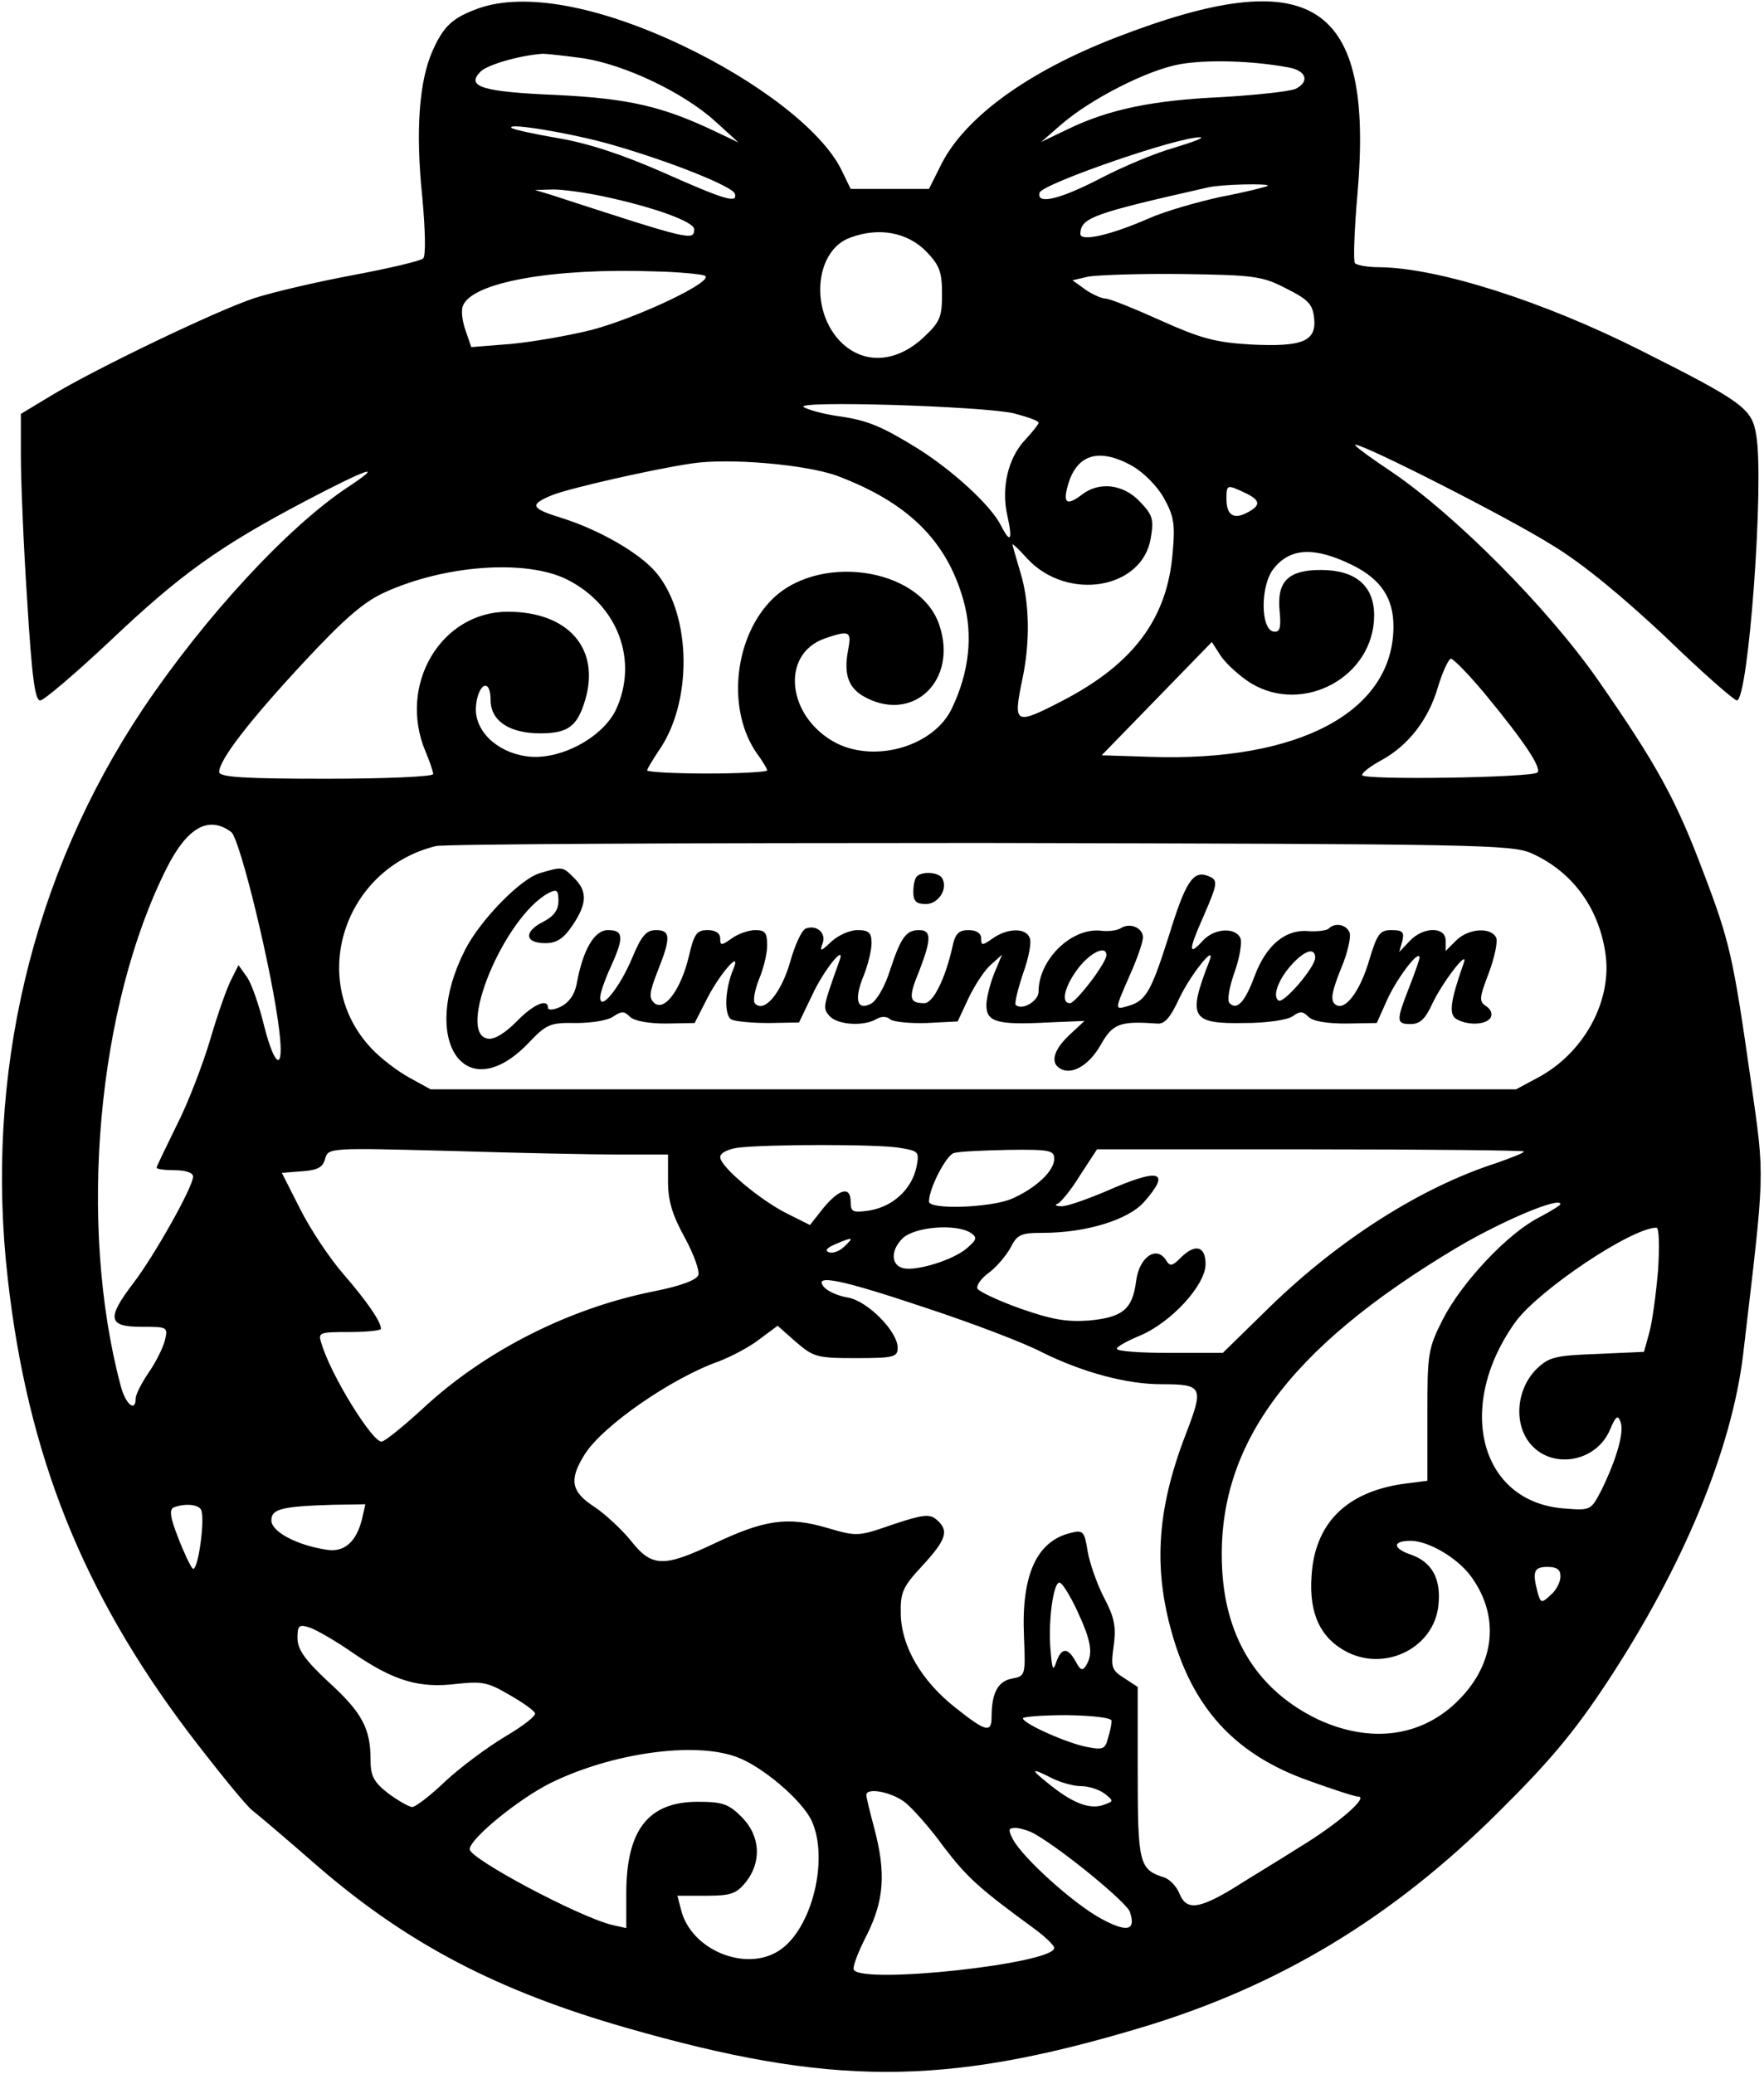
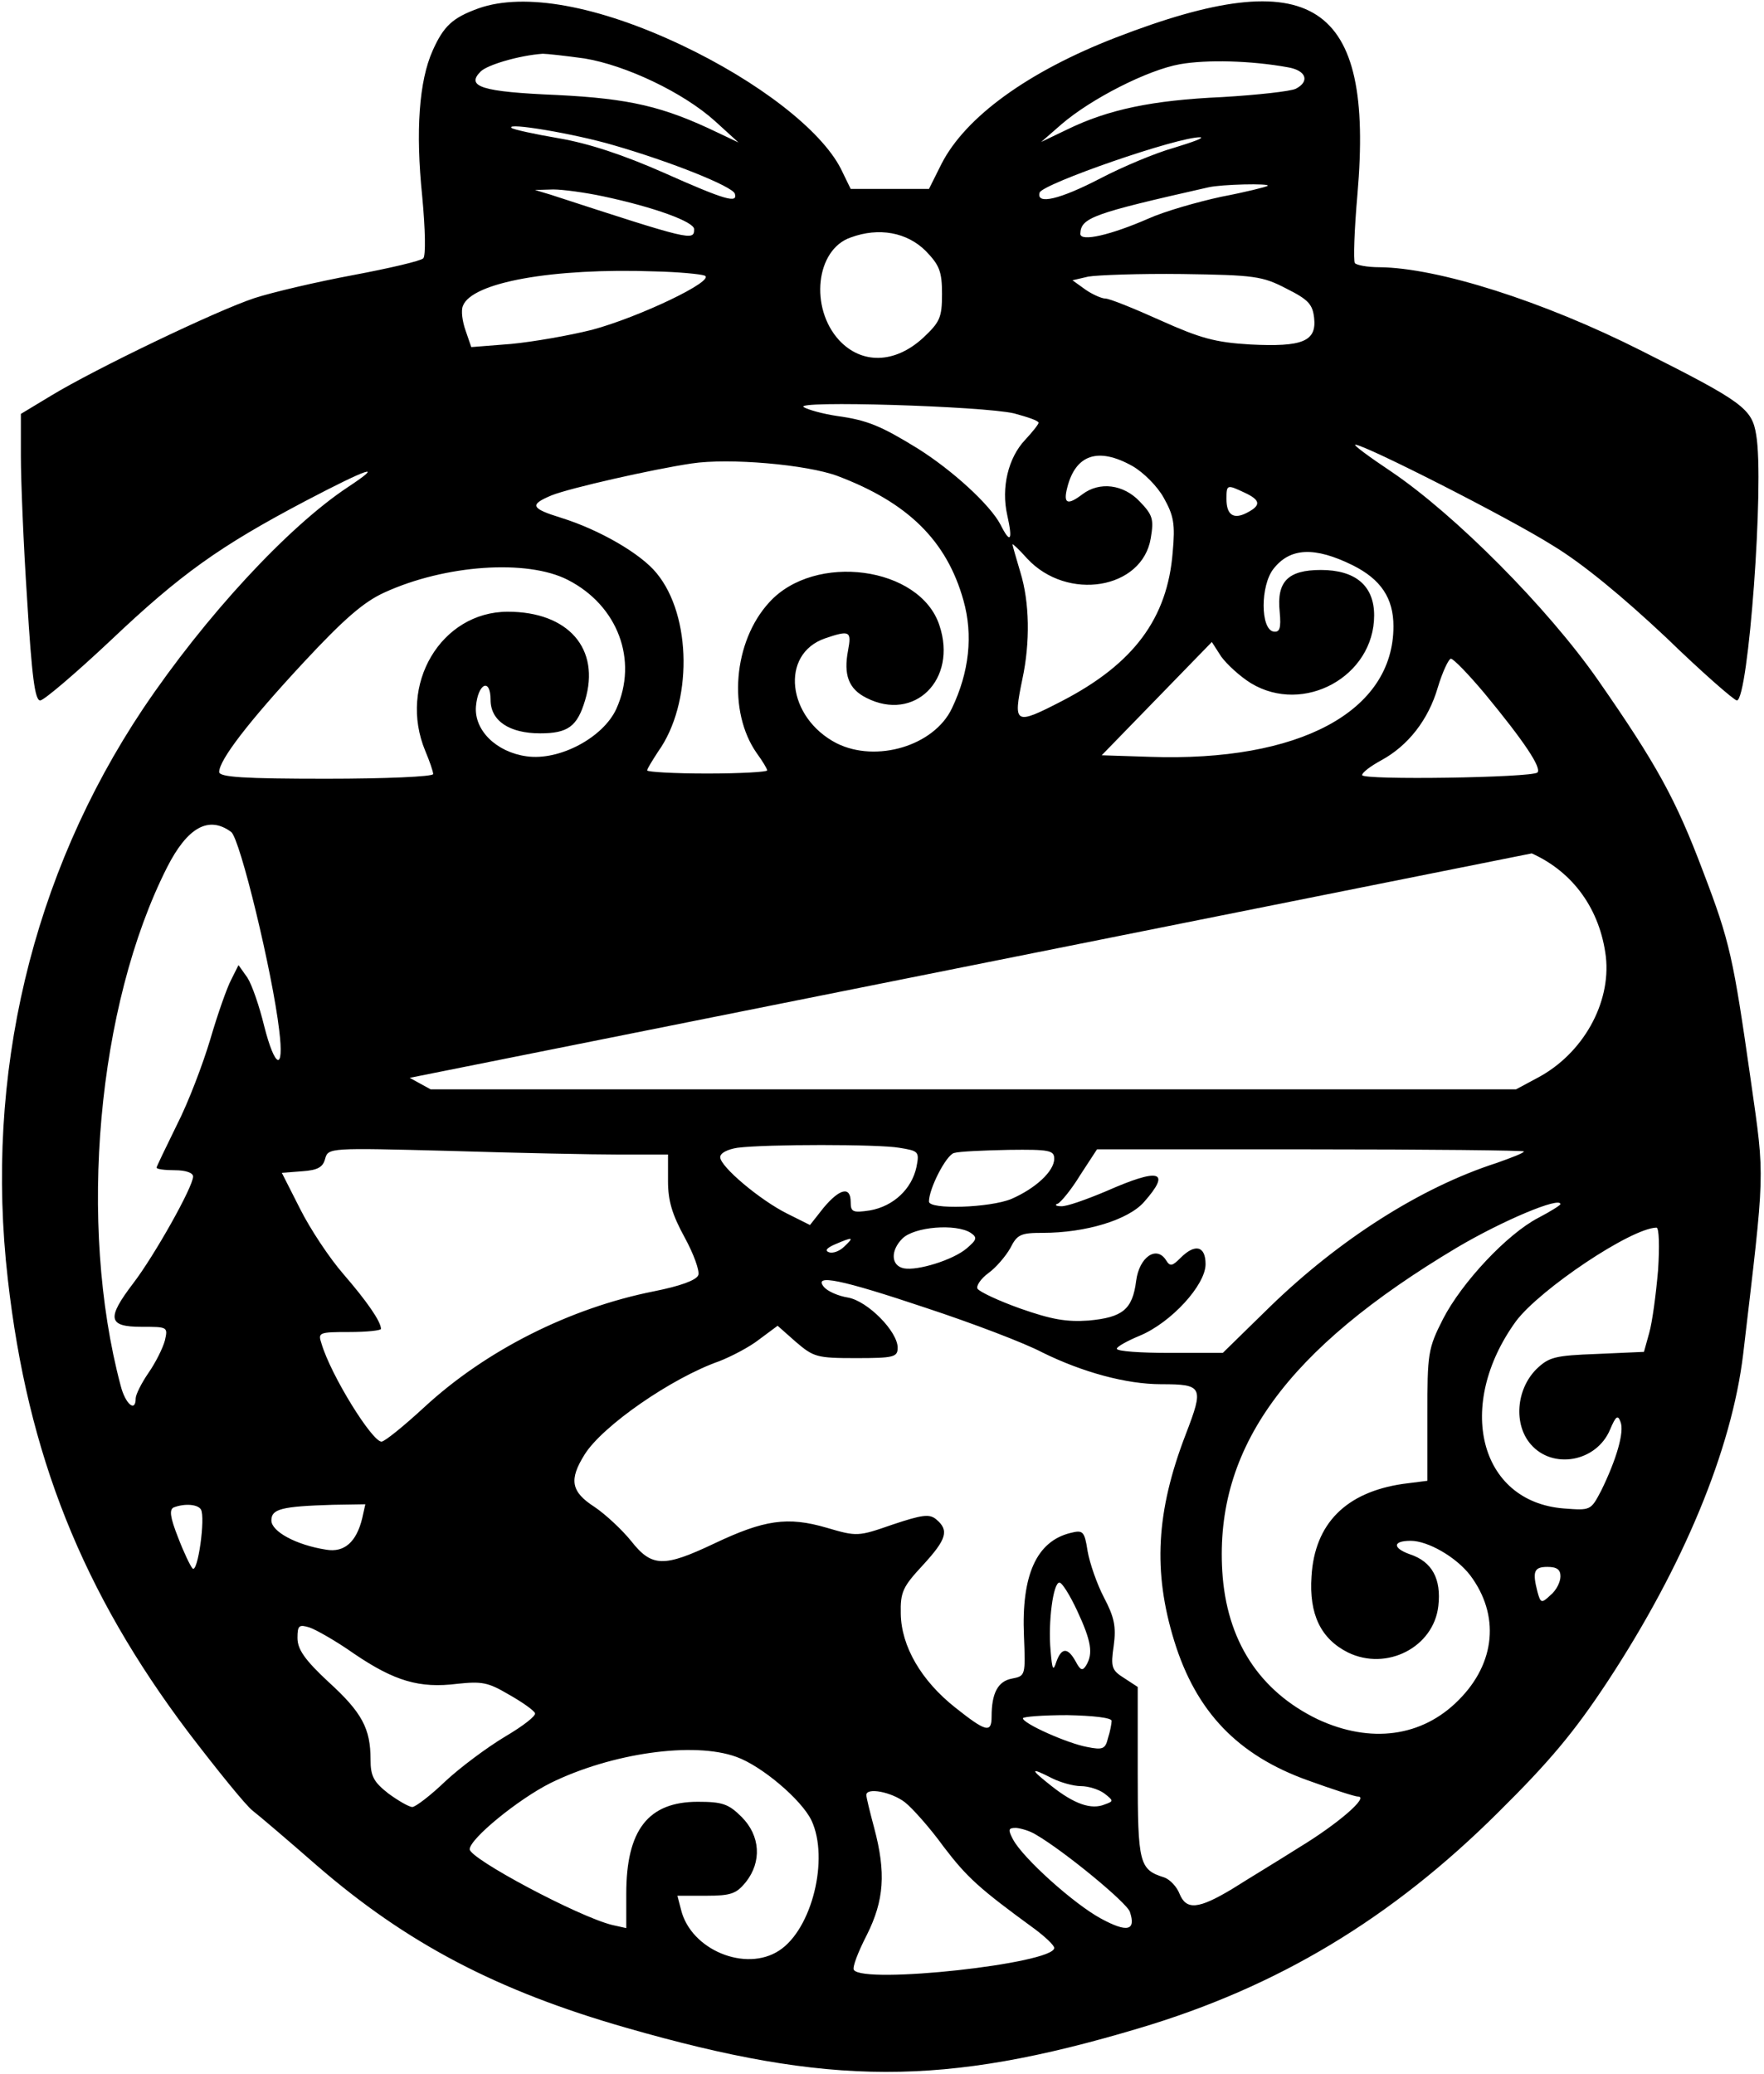
<svg xmlns="http://www.w3.org/2000/svg" version="1.0" width="3.511in" height="4.128in" viewBox="0 0 338 397" preserveAspectRatio="xMidYMid meet">
  <g transform="translate(0,397) scale(0.1,-0.1)" fill="#000000" stroke="none">
-     <path d="M917 3956 c-50 -18 -67 -34 -88 -81 -26 -58 -33 -154 -20 -279 6 -64 7 -114 2 -119 -5 -5 -65 -19 -134 -32 -70 -13 -155 -33 -189 -44 -73 -24 -306 -136 -390 -187 l-58 -35 0 -82 c0 -45 5 -169 12 -274 9 -148 15 -193 25 -193 7 0 68 52 135 115 134 127 208 180 373 267 122 64 153 74 82 27 -115 -76 -274 -248 -393 -425 -213 -319 -304 -702 -259 -1093 38 -336 143 -599 346 -868 55 -72 110 -140 123 -150 13 -10 68 -57 123 -105 172 -149 345 -240 593 -311 390 -112 607 -113 982 -1 266 79 484 210 689 414 98 97 145 153 209 250 146 222 238 445 260 627 42 358 42 333 15 523 -34 238 -40 267 -92 403 -52 138 -89 205 -201 366 -97 139 -274 317 -397 400 -42 28 -73 51 -68 51 18 0 294 -140 378 -193 58 -35 135 -99 217 -176 69 -67 131 -121 136 -121 22 0 53 418 37 509 -8 50 -25 63 -220 161 -188 95 -390 159 -502 160 -23 0 -44 4 -47 8 -3 5 -1 64 5 132 32 369 -86 446 -463 300 -168 -65 -288 -152 -334 -242 l-24 -48 -75 0 -75 0 -19 39 c-38 74 -158 167 -306 237 -159 75 -300 101 -388 70z m203 -96 c79 -13 189 -65 250 -120 l45 -41 -40 19 c-104 50 -168 65 -308 72 -144 6 -175 16 -146 45 13 13 75 31 119 34 8 0 44 -4 80 -9z m1348 -17 c35 -6 42 -27 15 -41 -10 -5 -74 -12 -141 -16 -135 -6 -219 -24 -297 -62 l-50 -24 39 34 c57 49 165 104 227 115 51 9 136 7 207 -6z m-1293 -149 c111 -32 228 -79 233 -93 6 -19 -17 -13 -136 40 -77 34 -143 56 -201 66 -47 8 -88 17 -91 20 -11 11 120 -11 195 -33z m1075 -5 c-36 -10 -100 -37 -142 -59 -77 -40 -123 -51 -116 -27 6 17 265 107 308 106 8 -1 -14 -9 -50 -20z m179 -73 c-2 -2 -42 -12 -89 -21 -46 -10 -109 -28 -140 -42 -71 -31 -130 -45 -130 -29 1 31 24 39 245 89 25 6 120 8 114 3z m-1274 -20 c99 -21 175 -49 175 -63 0 -23 -5 -22 -275 66 l-30 9 35 1 c19 0 62 -6 95 -13z m619 -105 c26 -27 31 -39 31 -82 0 -46 -4 -54 -37 -85 -54 -49 -117 -50 -160 -4 -57 62 -45 174 22 197 54 20 108 10 144 -26z m-424 -47 c23 -9 -126 -80 -216 -104 -44 -11 -113 -23 -155 -27 l-76 -6 -11 32 c-6 17 -9 38 -5 47 17 45 172 73 368 66 44 -1 87 -5 95 -8z m1115 -25 c42 -21 50 -30 53 -56 5 -45 -22 -56 -122 -51 -68 4 -96 12 -172 46 -51 23 -98 42 -106 42 -7 0 -25 8 -38 17 l-25 18 30 7 c17 3 98 6 180 5 139 -2 154 -4 200 -28z m-522 -239 c26 -7 47 -14 47 -18 0 -3 -12 -18 -26 -33 -32 -34 -46 -91 -34 -144 11 -49 6 -56 -13 -18 -20 38 -92 104 -159 146 -70 43 -96 54 -154 62 -27 4 -56 12 -64 17 -21 13 343 2 403 -12z m227 -101 c21 -12 48 -39 60 -61 19 -34 22 -50 17 -104 -10 -127 -75 -214 -212 -285 -91 -47 -94 -45 -76 42 15 70 14 147 -4 205 -8 27 -15 51 -15 53 0 2 13 -10 28 -27 77 -83 221 -59 237 39 6 36 4 44 -21 70 -31 33 -77 39 -110 14 -29 -22 -37 -18 -29 13 16 63 59 78 125 41z m-565 -19 c135 -51 209 -124 241 -238 19 -67 11 -138 -22 -207 -34 -72 -145 -105 -221 -67 -95 49 -109 171 -22 201 47 16 51 14 44 -23 -9 -47 1 -74 35 -91 92 -47 175 35 140 139 -37 113 -239 140 -326 44 -69 -75 -80 -209 -24 -289 11 -15 20 -30 20 -33 0 -3 -52 -6 -115 -6 -63 0 -115 3 -115 6 0 3 10 19 21 36 66 92 65 260 -3 342 -30 37 -109 83 -183 106 -58 18 -61 25 -18 43 35 14 194 50 268 61 72 11 221 -2 280 -24z m780 -32 c30 -14 32 -24 5 -38 -26 -14 -40 -5 -40 26 0 28 1 28 35 12z m207 -139 c54 -27 78 -63 78 -117 0 -163 -180 -260 -467 -250 l-92 3 106 109 105 108 18 -28 c11 -15 36 -38 57 -51 101 -61 236 13 236 130 0 57 -36 87 -102 87 -63 0 -85 -22 -79 -80 3 -32 0 -40 -12 -38 -25 5 -25 88 0 120 32 41 79 43 152 7z m-1504 -28 c96 -49 135 -154 93 -247 -25 -55 -109 -100 -172 -91 -58 8 -101 50 -97 96 4 44 28 55 28 12 0 -40 36 -64 95 -64 53 0 71 13 86 63 30 99 -32 170 -148 170 -128 0 -211 -140 -158 -267 8 -19 15 -39 15 -44 0 -5 -92 -9 -205 -9 -157 0 -205 3 -205 13 0 23 57 97 160 208 79 85 117 118 157 136 116 53 273 64 351 24z m1757 -218 c76 -92 109 -142 101 -151 -11 -10 -336 -15 -336 -5 0 5 16 17 36 28 52 28 91 78 109 140 9 30 21 55 25 55 5 0 34 -30 65 -67z m-2402 -265 c17 -13 79 -269 92 -380 10 -80 -8 -74 -29 9 -9 37 -23 78 -32 92 l-17 24 -14 -28 c-8 -15 -26 -66 -40 -114 -14 -47 -42 -121 -64 -164 -21 -43 -39 -80 -39 -82 0 -3 16 -5 35 -5 21 0 35 -5 35 -12 0 -20 -75 -153 -115 -205 -51 -67 -48 -83 16 -83 50 0 51 0 45 -26 -4 -15 -18 -43 -32 -63 -13 -19 -24 -41 -24 -48 0 -28 -20 -11 -29 25 -82 309 -45 727 89 992 39 77 80 100 123 68z m2492 -41 c80 -36 131 -108 142 -198 10 -89 -44 -186 -131 -232 l-41 -22 -1040 0 -1040 0 -40 22 c-22 12 -54 36 -72 55 -124 129 -56 345 122 389 17 4 487 6 1045 6 955 -2 1017 -3 1055 -20z m-1212 -564 c37 -6 39 -7 33 -37 -9 -42 -44 -75 -89 -83 -33 -5 -37 -3 -37 16 0 31 -21 26 -52 -11 l-26 -33 -44 22 c-52 26 -128 90 -128 108 0 8 14 15 33 18 55 7 270 7 310 0z m-535 -13 l92 0 0 -51 c0 -38 8 -64 32 -108 17 -31 29 -64 26 -72 -4 -10 -35 -21 -85 -31 -161 -32 -322 -113 -440 -222 -39 -36 -76 -66 -82 -66 -18 0 -97 127 -115 188 -7 21 -5 22 53 22 34 0 61 3 61 6 0 14 -27 53 -72 105 -27 31 -64 87 -83 125 l-35 69 39 3 c30 2 40 8 44 24 6 21 8 21 239 15 128 -4 275 -7 326 -7z m832 -8 c0 -24 -36 -57 -82 -77 -41 -17 -158 -21 -158 -5 0 25 33 89 48 93 10 3 56 5 105 6 78 1 87 -1 87 -17z m900 14 c0 -3 -24 -12 -52 -22 -146 -47 -302 -147 -434 -275 l-91 -89 -102 0 c-55 0 -101 3 -101 8 0 4 20 15 44 25 60 25 126 97 126 137 0 35 -20 40 -48 12 -16 -16 -20 -17 -28 -4 -18 28 -51 6 -57 -40 -7 -55 -26 -70 -91 -76 -43 -3 -71 2 -131 23 -42 15 -78 32 -82 38 -3 5 6 19 21 30 14 10 33 32 42 48 13 26 20 29 62 29 83 0 164 25 194 59 53 60 30 66 -72 21 -38 -16 -77 -30 -87 -29 -10 0 -13 3 -6 5 6 3 26 27 43 55 l32 49 409 0 c225 0 409 -2 409 -4z m70 -101 c0 -2 -19 -14 -42 -26 -60 -31 -147 -124 -183 -194 -29 -57 -30 -66 -30 -185 l0 -125 -47 -6 c-109 -16 -169 -76 -175 -177 -5 -73 18 -120 70 -146 74 -36 164 10 173 89 6 52 -12 85 -54 99 -34 12 -34 26 1 26 33 0 87 -31 114 -66 57 -76 49 -168 -22 -239 -70 -71 -169 -84 -270 -37 -112 54 -175 151 -183 284 -14 236 123 425 450 620 88 52 198 98 198 83z m-1130 -55 c13 -9 12 -13 -8 -30 -26 -22 -94 -43 -120 -38 -25 5 -26 34 -3 57 23 23 103 29 131 11z m1317 -72 c-4 -46 -11 -99 -17 -120 l-10 -36 -90 -4 c-81 -3 -92 -6 -116 -29 -39 -39 -44 -106 -11 -144 42 -49 126 -34 152 28 11 26 15 29 20 15 8 -19 -8 -73 -37 -132 -20 -38 -20 -38 -72 -34 -162 13 -208 198 -91 359 46 61 220 178 269 179 5 0 6 -36 3 -82z m-1559 46 c-9 -9 -22 -14 -30 -11 -8 3 -4 8 12 15 35 15 37 14 18 -4z m157 -118 c88 -29 188 -67 222 -85 77 -38 161 -61 228 -61 80 0 82 -5 47 -96 -57 -148 -63 -263 -22 -396 42 -136 122 -219 256 -267 47 -17 90 -31 96 -31 22 0 -38 -52 -112 -97 -41 -26 -99 -61 -129 -80 -65 -39 -88 -41 -101 -9 -5 13 -18 27 -29 31 -48 15 -51 26 -51 200 l0 165 -26 17 c-24 15 -26 21 -20 62 5 37 1 55 -19 93 -13 25 -27 65 -31 88 -6 39 -9 41 -33 35 -65 -16 -94 -81 -89 -197 3 -76 3 -77 -23 -82 -27 -5 -39 -28 -39 -73 0 -32 -11 -29 -69 17 -66 52 -104 118 -105 180 -1 42 4 52 42 93 46 50 51 67 26 88 -13 11 -27 9 -84 -10 -66 -23 -68 -23 -126 -6 -75 22 -120 15 -215 -30 -97 -46 -120 -46 -160 5 -17 21 -49 51 -70 65 -45 29 -49 52 -19 100 34 55 167 147 258 179 23 9 58 27 77 42 l35 26 35 -31 c34 -29 40 -31 115 -31 73 0 80 2 80 20 0 31 -57 89 -95 96 -19 3 -39 12 -46 20 -22 26 32 15 196 -40z m-1390 -386 c9 -15 -6 -123 -16 -113 -4 4 -17 31 -28 60 -15 38 -17 53 -8 57 21 8 46 6 52 -4z m309 -17 c-11 -45 -34 -66 -69 -60 -58 9 -105 35 -105 56 0 22 19 27 118 30 l62 1 -6 -27z m2296 -111 c0 -11 -8 -27 -19 -36 -17 -16 -19 -16 -25 6 -10 39 -7 48 19 48 18 0 25 -5 25 -18z m-926 -66 c27 -58 31 -82 17 -105 -7 -11 -11 -9 -20 8 -15 27 -27 27 -37 -1 -6 -19 -8 -15 -11 22 -5 54 5 130 17 130 5 0 20 -24 34 -54z m-1386 -82 c78 -53 126 -67 198 -58 47 5 59 3 98 -20 25 -14 48 -30 51 -36 3 -5 -23 -25 -57 -45 -35 -21 -86 -59 -115 -86 -28 -27 -57 -49 -63 -49 -6 0 -27 12 -46 26 -28 22 -34 33 -34 65 0 59 -16 90 -81 149 -45 42 -59 62 -59 84 0 24 3 26 23 20 12 -4 51 -26 85 -50z m1452 -129 c0 -5 -3 -21 -7 -33 -5 -21 -10 -23 -40 -17 -38 7 -123 45 -123 55 0 3 38 6 85 6 50 -1 85 -5 85 -11z m-719 -69 c48 -17 125 -82 144 -122 34 -73 1 -208 -62 -249 -64 -42 -169 1 -188 78 l-7 27 55 0 c48 0 58 4 76 26 31 39 28 89 -8 125 -25 25 -37 29 -84 29 -95 0 -137 -54 -137 -176 l0 -66 -27 6 c-65 16 -273 127 -273 145 0 20 93 96 155 127 116 57 274 80 356 50z m605 -41 c16 -8 41 -15 55 -15 14 0 34 -6 45 -14 18 -14 18 -15 1 -21 -26 -11 -59 1 -102 35 -42 33 -42 37 1 15z m-282 -46 c14 -11 48 -49 74 -85 45 -59 68 -80 175 -158 20 -15 37 -31 37 -36 0 -30 -366 -70 -384 -42 -3 5 8 34 25 67 33 66 37 119 14 205 -8 30 -15 58 -15 63 0 15 48 6 74 -14z m251 -62 c55 -32 175 -131 180 -148 12 -36 -5 -40 -55 -13 -52 28 -150 116 -169 152 -10 19 -9 22 6 22 10 -1 27 -6 38 -13z" />
-     <path d="M1034 2299 c-37 -11 -114 -90 -143 -147 -88 -173 0 -304 121 -179 35 37 42 40 92 39 30 0 62 5 72 13 15 10 20 10 31 -1 8 -8 35 -13 69 -13 l55 1 24 47 c25 49 67 96 50 56 -16 -38 -18 -87 -4 -96 7 -4 39 -7 72 -7 l58 1 25 52 c23 50 66 102 52 65 -31 -87 -32 -89 -19 -104 15 -18 67 -21 91 -6 9 5 19 5 26 -1 6 -5 38 -8 70 -7 l59 3 21 45 c12 25 31 54 43 64 l21 19 -15 -36 c-8 -20 -15 -48 -15 -61 0 -32 21 -38 117 -33 l71 3 -29 -27 c-30 -28 -37 -53 -18 -64 22 -14 56 6 78 45 23 41 37 46 107 41 15 -2 26 10 44 49 22 46 72 108 57 70 -42 -108 -35 -120 69 -118 42 0 81 6 91 13 14 10 19 10 30 -1 9 -9 36 -13 72 -13 l59 1 22 49 c21 43 60 93 60 76 0 -3 -9 -29 -20 -57 -25 -64 -25 -70 3 -70 18 0 28 10 41 38 20 43 73 111 60 77 -25 -71 -28 -96 -14 -105 21 -13 57 -12 66 2 4 7 1 16 -8 22 -14 9 -14 15 4 62 11 29 18 60 15 69 -9 21 -53 19 -77 -5 l-20 -20 0 20 c0 27 -43 27 -69 -1 l-20 -21 6 21 c4 17 1 21 -21 21 -22 0 -27 -7 -42 -56 -18 -63 -49 -103 -67 -85 -8 8 -4 26 12 66 13 30 20 62 17 70 -6 16 -28 20 -40 8 -4 -4 -22 -6 -39 -5 -44 4 -81 -27 -103 -86 -19 -51 -34 -66 -48 -52 -5 5 -1 29 9 58 10 27 15 57 12 66 -9 22 -50 20 -72 -4 -28 -31 -28 -19 0 44 29 67 30 72 9 80 -28 11 -43 -13 -74 -114 -34 -107 -44 -125 -77 -135 -28 -8 -28 -10 2 59 14 31 25 63 25 72 0 18 -24 29 -42 18 -7 -5 -25 -7 -40 -5 -56 5 -118 -56 -118 -117 0 -18 -32 -37 -44 -25 -2 3 4 29 14 59 11 30 17 61 13 69 -7 20 -43 19 -71 -1 -20 -14 -22 -14 -22 0 0 10 -9 16 -24 16 -19 0 -26 -7 -31 -32 -14 -62 -37 -108 -54 -108 -29 0 -31 10 -10 61 24 62 24 79 0 79 -25 0 -35 -14 -56 -78 -9 -29 -25 -57 -36 -63 -27 -14 -33 8 -14 54 8 20 15 48 15 62 0 20 -5 25 -27 25 -15 0 -37 -10 -50 -22 -20 -19 -23 -20 -17 -4 8 20 -11 37 -32 29 -8 -3 -21 -32 -30 -64 -17 -59 -49 -98 -67 -80 -5 5 -1 25 7 46 9 21 16 50 16 66 0 24 -4 29 -23 29 -12 0 -33 -7 -45 -16 -20 -14 -22 -14 -22 0 0 10 -9 16 -24 16 -21 0 -26 -7 -36 -50 -15 -63 -46 -106 -66 -90 -11 10 -10 20 6 61 26 65 25 79 -3 79 -19 0 -28 -11 -46 -54 -23 -55 -61 -103 -61 -75 0 8 9 34 20 58 26 57 25 71 -5 71 -26 0 -48 -37 -60 -103 -4 -21 -15 -36 -31 -44 -13 -6 -24 -7 -24 -2 0 19 -28 7 -60 -26 -22 -22 -42 -35 -55 -33 -62 9 31 233 116 279 16 8 19 6 19 -15 0 -18 -9 -30 -31 -41 -36 -19 -33 -40 6 -40 22 0 35 9 52 34 28 42 29 65 3 91 -22 22 -22 22 -66 9z m1086 -157 c0 -15 -59 -92 -70 -92 -18 0 -10 33 16 67 23 30 54 45 54 25z m400 -5 c0 -18 -60 -88 -70 -82 -13 8 0 42 26 70 25 27 44 32 44 12z" />
+     <path d="M917 3956 c-50 -18 -67 -34 -88 -81 -26 -58 -33 -154 -20 -279 6 -64 7 -114 2 -119 -5 -5 -65 -19 -134 -32 -70 -13 -155 -33 -189 -44 -73 -24 -306 -136 -390 -187 l-58 -35 0 -82 c0 -45 5 -169 12 -274 9 -148 15 -193 25 -193 7 0 68 52 135 115 134 127 208 180 373 267 122 64 153 74 82 27 -115 -76 -274 -248 -393 -425 -213 -319 -304 -702 -259 -1093 38 -336 143 -599 346 -868 55 -72 110 -140 123 -150 13 -10 68 -57 123 -105 172 -149 345 -240 593 -311 390 -112 607 -113 982 -1 266 79 484 210 689 414 98 97 145 153 209 250 146 222 238 445 260 627 42 358 42 333 15 523 -34 238 -40 267 -92 403 -52 138 -89 205 -201 366 -97 139 -274 317 -397 400 -42 28 -73 51 -68 51 18 0 294 -140 378 -193 58 -35 135 -99 217 -176 69 -67 131 -121 136 -121 22 0 53 418 37 509 -8 50 -25 63 -220 161 -188 95 -390 159 -502 160 -23 0 -44 4 -47 8 -3 5 -1 64 5 132 32 369 -86 446 -463 300 -168 -65 -288 -152 -334 -242 l-24 -48 -75 0 -75 0 -19 39 c-38 74 -158 167 -306 237 -159 75 -300 101 -388 70z m203 -96 c79 -13 189 -65 250 -120 l45 -41 -40 19 c-104 50 -168 65 -308 72 -144 6 -175 16 -146 45 13 13 75 31 119 34 8 0 44 -4 80 -9z m1348 -17 c35 -6 42 -27 15 -41 -10 -5 -74 -12 -141 -16 -135 -6 -219 -24 -297 -62 l-50 -24 39 34 c57 49 165 104 227 115 51 9 136 7 207 -6z m-1293 -149 c111 -32 228 -79 233 -93 6 -19 -17 -13 -136 40 -77 34 -143 56 -201 66 -47 8 -88 17 -91 20 -11 11 120 -11 195 -33z m1075 -5 c-36 -10 -100 -37 -142 -59 -77 -40 -123 -51 -116 -27 6 17 265 107 308 106 8 -1 -14 -9 -50 -20z m179 -73 c-2 -2 -42 -12 -89 -21 -46 -10 -109 -28 -140 -42 -71 -31 -130 -45 -130 -29 1 31 24 39 245 89 25 6 120 8 114 3z m-1274 -20 c99 -21 175 -49 175 -63 0 -23 -5 -22 -275 66 l-30 9 35 1 c19 0 62 -6 95 -13z m619 -105 c26 -27 31 -39 31 -82 0 -46 -4 -54 -37 -85 -54 -49 -117 -50 -160 -4 -57 62 -45 174 22 197 54 20 108 10 144 -26z m-424 -47 c23 -9 -126 -80 -216 -104 -44 -11 -113 -23 -155 -27 l-76 -6 -11 32 c-6 17 -9 38 -5 47 17 45 172 73 368 66 44 -1 87 -5 95 -8z m1115 -25 c42 -21 50 -30 53 -56 5 -45 -22 -56 -122 -51 -68 4 -96 12 -172 46 -51 23 -98 42 -106 42 -7 0 -25 8 -38 17 l-25 18 30 7 c17 3 98 6 180 5 139 -2 154 -4 200 -28z m-522 -239 c26 -7 47 -14 47 -18 0 -3 -12 -18 -26 -33 -32 -34 -46 -91 -34 -144 11 -49 6 -56 -13 -18 -20 38 -92 104 -159 146 -70 43 -96 54 -154 62 -27 4 -56 12 -64 17 -21 13 343 2 403 -12z m227 -101 c21 -12 48 -39 60 -61 19 -34 22 -50 17 -104 -10 -127 -75 -214 -212 -285 -91 -47 -94 -45 -76 42 15 70 14 147 -4 205 -8 27 -15 51 -15 53 0 2 13 -10 28 -27 77 -83 221 -59 237 39 6 36 4 44 -21 70 -31 33 -77 39 -110 14 -29 -22 -37 -18 -29 13 16 63 59 78 125 41z m-565 -19 c135 -51 209 -124 241 -238 19 -67 11 -138 -22 -207 -34 -72 -145 -105 -221 -67 -95 49 -109 171 -22 201 47 16 51 14 44 -23 -9 -47 1 -74 35 -91 92 -47 175 35 140 139 -37 113 -239 140 -326 44 -69 -75 -80 -209 -24 -289 11 -15 20 -30 20 -33 0 -3 -52 -6 -115 -6 -63 0 -115 3 -115 6 0 3 10 19 21 36 66 92 65 260 -3 342 -30 37 -109 83 -183 106 -58 18 -61 25 -18 43 35 14 194 50 268 61 72 11 221 -2 280 -24z m780 -32 c30 -14 32 -24 5 -38 -26 -14 -40 -5 -40 26 0 28 1 28 35 12z m207 -139 c54 -27 78 -63 78 -117 0 -163 -180 -260 -467 -250 l-92 3 106 109 105 108 18 -28 c11 -15 36 -38 57 -51 101 -61 236 13 236 130 0 57 -36 87 -102 87 -63 0 -85 -22 -79 -80 3 -32 0 -40 -12 -38 -25 5 -25 88 0 120 32 41 79 43 152 7z m-1504 -28 c96 -49 135 -154 93 -247 -25 -55 -109 -100 -172 -91 -58 8 -101 50 -97 96 4 44 28 55 28 12 0 -40 36 -64 95 -64 53 0 71 13 86 63 30 99 -32 170 -148 170 -128 0 -211 -140 -158 -267 8 -19 15 -39 15 -44 0 -5 -92 -9 -205 -9 -157 0 -205 3 -205 13 0 23 57 97 160 208 79 85 117 118 157 136 116 53 273 64 351 24z m1757 -218 c76 -92 109 -142 101 -151 -11 -10 -336 -15 -336 -5 0 5 16 17 36 28 52 28 91 78 109 140 9 30 21 55 25 55 5 0 34 -30 65 -67z m-2402 -265 c17 -13 79 -269 92 -380 10 -80 -8 -74 -29 9 -9 37 -23 78 -32 92 l-17 24 -14 -28 c-8 -15 -26 -66 -40 -114 -14 -47 -42 -121 -64 -164 -21 -43 -39 -80 -39 -82 0 -3 16 -5 35 -5 21 0 35 -5 35 -12 0 -20 -75 -153 -115 -205 -51 -67 -48 -83 16 -83 50 0 51 0 45 -26 -4 -15 -18 -43 -32 -63 -13 -19 -24 -41 -24 -48 0 -28 -20 -11 -29 25 -82 309 -45 727 89 992 39 77 80 100 123 68z m2492 -41 c80 -36 131 -108 142 -198 10 -89 -44 -186 -131 -232 l-41 -22 -1040 0 -1040 0 -40 22 z m-1212 -564 c37 -6 39 -7 33 -37 -9 -42 -44 -75 -89 -83 -33 -5 -37 -3 -37 16 0 31 -21 26 -52 -11 l-26 -33 -44 22 c-52 26 -128 90 -128 108 0 8 14 15 33 18 55 7 270 7 310 0z m-535 -13 l92 0 0 -51 c0 -38 8 -64 32 -108 17 -31 29 -64 26 -72 -4 -10 -35 -21 -85 -31 -161 -32 -322 -113 -440 -222 -39 -36 -76 -66 -82 -66 -18 0 -97 127 -115 188 -7 21 -5 22 53 22 34 0 61 3 61 6 0 14 -27 53 -72 105 -27 31 -64 87 -83 125 l-35 69 39 3 c30 2 40 8 44 24 6 21 8 21 239 15 128 -4 275 -7 326 -7z m832 -8 c0 -24 -36 -57 -82 -77 -41 -17 -158 -21 -158 -5 0 25 33 89 48 93 10 3 56 5 105 6 78 1 87 -1 87 -17z m900 14 c0 -3 -24 -12 -52 -22 -146 -47 -302 -147 -434 -275 l-91 -89 -102 0 c-55 0 -101 3 -101 8 0 4 20 15 44 25 60 25 126 97 126 137 0 35 -20 40 -48 12 -16 -16 -20 -17 -28 -4 -18 28 -51 6 -57 -40 -7 -55 -26 -70 -91 -76 -43 -3 -71 2 -131 23 -42 15 -78 32 -82 38 -3 5 6 19 21 30 14 10 33 32 42 48 13 26 20 29 62 29 83 0 164 25 194 59 53 60 30 66 -72 21 -38 -16 -77 -30 -87 -29 -10 0 -13 3 -6 5 6 3 26 27 43 55 l32 49 409 0 c225 0 409 -2 409 -4z m70 -101 c0 -2 -19 -14 -42 -26 -60 -31 -147 -124 -183 -194 -29 -57 -30 -66 -30 -185 l0 -125 -47 -6 c-109 -16 -169 -76 -175 -177 -5 -73 18 -120 70 -146 74 -36 164 10 173 89 6 52 -12 85 -54 99 -34 12 -34 26 1 26 33 0 87 -31 114 -66 57 -76 49 -168 -22 -239 -70 -71 -169 -84 -270 -37 -112 54 -175 151 -183 284 -14 236 123 425 450 620 88 52 198 98 198 83z m-1130 -55 c13 -9 12 -13 -8 -30 -26 -22 -94 -43 -120 -38 -25 5 -26 34 -3 57 23 23 103 29 131 11z m1317 -72 c-4 -46 -11 -99 -17 -120 l-10 -36 -90 -4 c-81 -3 -92 -6 -116 -29 -39 -39 -44 -106 -11 -144 42 -49 126 -34 152 28 11 26 15 29 20 15 8 -19 -8 -73 -37 -132 -20 -38 -20 -38 -72 -34 -162 13 -208 198 -91 359 46 61 220 178 269 179 5 0 6 -36 3 -82z m-1559 46 c-9 -9 -22 -14 -30 -11 -8 3 -4 8 12 15 35 15 37 14 18 -4z m157 -118 c88 -29 188 -67 222 -85 77 -38 161 -61 228 -61 80 0 82 -5 47 -96 -57 -148 -63 -263 -22 -396 42 -136 122 -219 256 -267 47 -17 90 -31 96 -31 22 0 -38 -52 -112 -97 -41 -26 -99 -61 -129 -80 -65 -39 -88 -41 -101 -9 -5 13 -18 27 -29 31 -48 15 -51 26 -51 200 l0 165 -26 17 c-24 15 -26 21 -20 62 5 37 1 55 -19 93 -13 25 -27 65 -31 88 -6 39 -9 41 -33 35 -65 -16 -94 -81 -89 -197 3 -76 3 -77 -23 -82 -27 -5 -39 -28 -39 -73 0 -32 -11 -29 -69 17 -66 52 -104 118 -105 180 -1 42 4 52 42 93 46 50 51 67 26 88 -13 11 -27 9 -84 -10 -66 -23 -68 -23 -126 -6 -75 22 -120 15 -215 -30 -97 -46 -120 -46 -160 5 -17 21 -49 51 -70 65 -45 29 -49 52 -19 100 34 55 167 147 258 179 23 9 58 27 77 42 l35 26 35 -31 c34 -29 40 -31 115 -31 73 0 80 2 80 20 0 31 -57 89 -95 96 -19 3 -39 12 -46 20 -22 26 32 15 196 -40z m-1390 -386 c9 -15 -6 -123 -16 -113 -4 4 -17 31 -28 60 -15 38 -17 53 -8 57 21 8 46 6 52 -4z m309 -17 c-11 -45 -34 -66 -69 -60 -58 9 -105 35 -105 56 0 22 19 27 118 30 l62 1 -6 -27z m2296 -111 c0 -11 -8 -27 -19 -36 -17 -16 -19 -16 -25 6 -10 39 -7 48 19 48 18 0 25 -5 25 -18z m-926 -66 c27 -58 31 -82 17 -105 -7 -11 -11 -9 -20 8 -15 27 -27 27 -37 -1 -6 -19 -8 -15 -11 22 -5 54 5 130 17 130 5 0 20 -24 34 -54z m-1386 -82 c78 -53 126 -67 198 -58 47 5 59 3 98 -20 25 -14 48 -30 51 -36 3 -5 -23 -25 -57 -45 -35 -21 -86 -59 -115 -86 -28 -27 -57 -49 -63 -49 -6 0 -27 12 -46 26 -28 22 -34 33 -34 65 0 59 -16 90 -81 149 -45 42 -59 62 -59 84 0 24 3 26 23 20 12 -4 51 -26 85 -50z m1452 -129 c0 -5 -3 -21 -7 -33 -5 -21 -10 -23 -40 -17 -38 7 -123 45 -123 55 0 3 38 6 85 6 50 -1 85 -5 85 -11z m-719 -69 c48 -17 125 -82 144 -122 34 -73 1 -208 -62 -249 -64 -42 -169 1 -188 78 l-7 27 55 0 c48 0 58 4 76 26 31 39 28 89 -8 125 -25 25 -37 29 -84 29 -95 0 -137 -54 -137 -176 l0 -66 -27 6 c-65 16 -273 127 -273 145 0 20 93 96 155 127 116 57 274 80 356 50z m605 -41 c16 -8 41 -15 55 -15 14 0 34 -6 45 -14 18 -14 18 -15 1 -21 -26 -11 -59 1 -102 35 -42 33 -42 37 1 15z m-282 -46 c14 -11 48 -49 74 -85 45 -59 68 -80 175 -158 20 -15 37 -31 37 -36 0 -30 -366 -70 -384 -42 -3 5 8 34 25 67 33 66 37 119 14 205 -8 30 -15 58 -15 63 0 15 48 6 74 -14z m251 -62 c55 -32 175 -131 180 -148 12 -36 -5 -40 -55 -13 -52 28 -150 116 -169 152 -10 19 -9 22 6 22 10 -1 27 -6 38 -13z" />
    <path d="M1757 2293 c-4 -3 -7 -17 -7 -30 0 -18 6 -23 24 -23 25 0 43 30 31 50 -7 11 -38 13 -48 3z" />
  </g>
</svg>